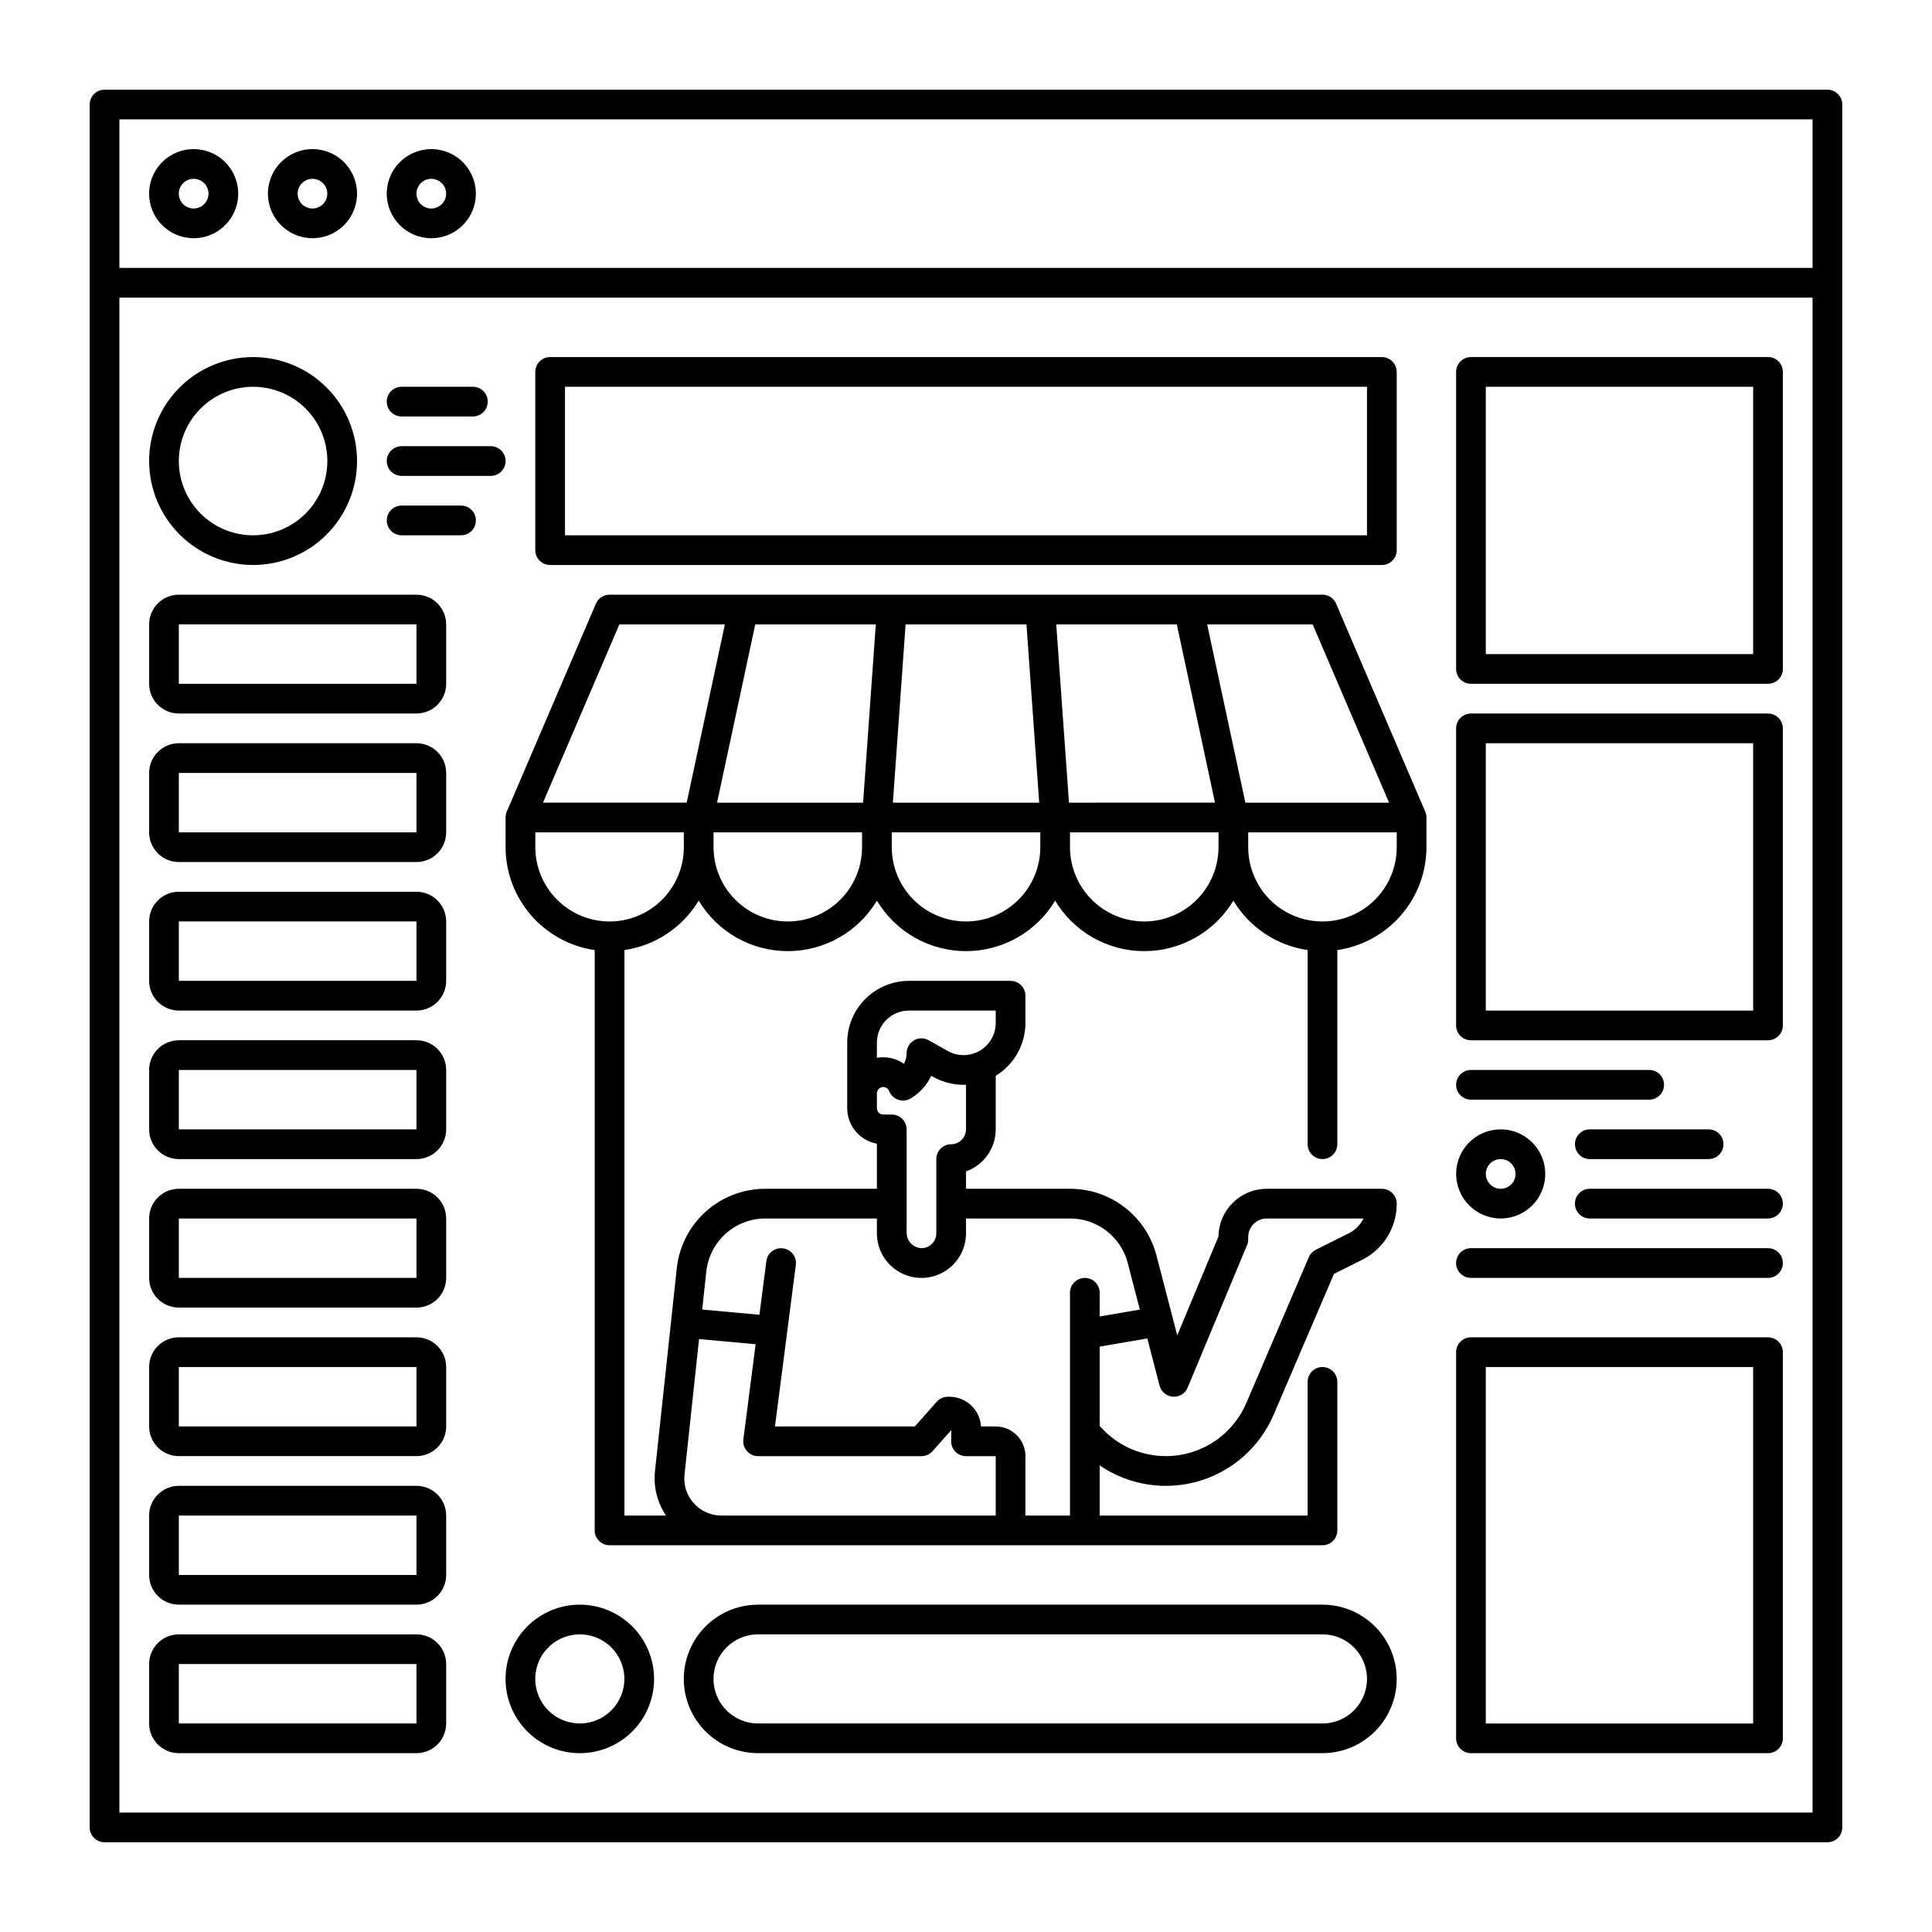
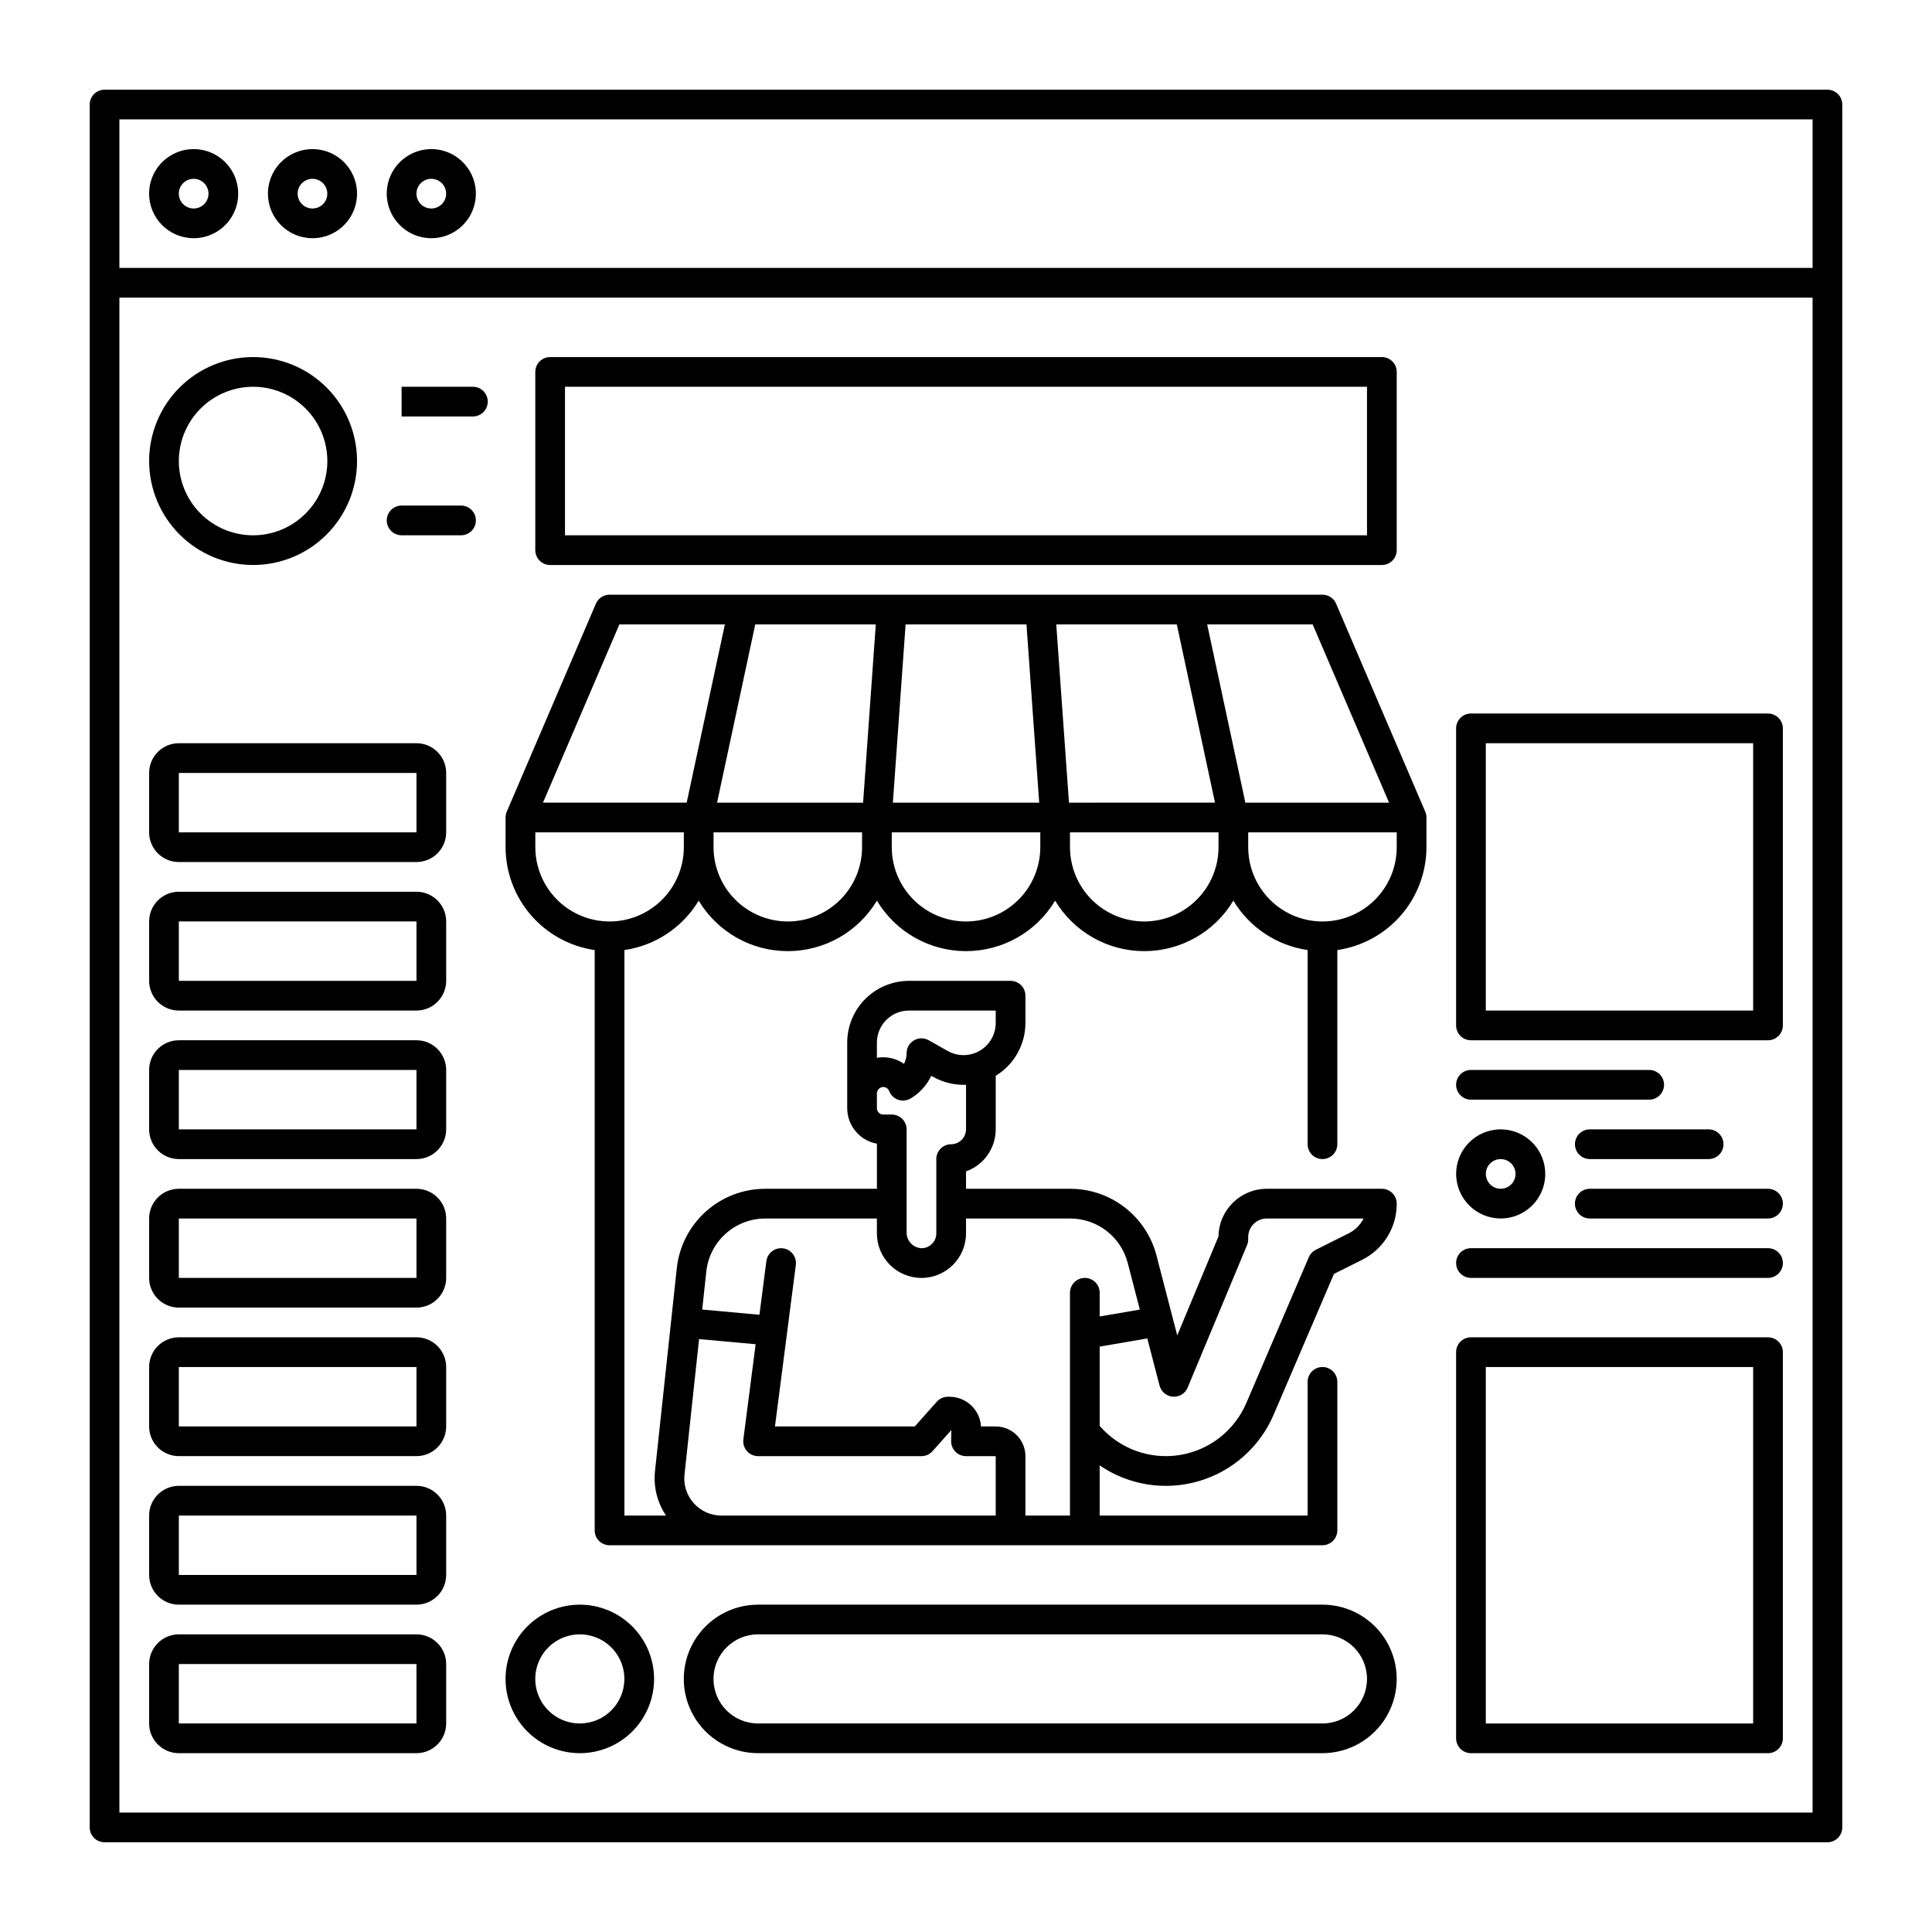
<svg xmlns="http://www.w3.org/2000/svg" fill="#000000" width="800px" height="800px" version="1.1" viewBox="144 144 512 512">
  <g>
    <path d="m628.29 167.77h-456.58c-2.176 0-3.938 1.762-3.938 3.938v456.58c0 1.043 0.414 2.043 1.152 2.781 0.738 0.738 1.738 1.152 2.785 1.152h456.58c1.043 0 2.043-0.414 2.781-1.152 0.738-0.738 1.152-1.738 1.152-2.781v-456.58c0-1.047-0.414-2.047-1.152-2.785-0.738-0.738-1.738-1.152-2.781-1.152zm-3.938 7.871v39.363h-448.71v-39.363zm-448.71 448.71v-401.47h448.71v401.47z" />
    <path d="m195.32 207.13c4.777 0 9.082-2.875 10.91-7.289 1.828-4.41 0.816-9.492-2.559-12.867-3.379-3.379-8.457-4.387-12.867-2.559-4.414 1.828-7.289 6.133-7.289 10.906 0.004 6.519 5.289 11.801 11.805 11.809zm0-15.742c1.594 0 3.027 0.957 3.637 2.43 0.609 1.469 0.273 3.164-0.852 4.289s-2.82 1.461-4.289 0.852c-1.473-0.609-2.43-2.043-2.43-3.637 0-2.172 1.762-3.934 3.934-3.934z" />
    <path d="m226.81 207.13c4.777 0 9.082-2.875 10.91-7.289 1.828-4.41 0.816-9.492-2.559-12.867-3.379-3.379-8.457-4.387-12.867-2.559-4.414 1.828-7.289 6.133-7.289 10.906 0.004 6.519 5.289 11.801 11.805 11.809zm0-15.742c1.594 0 3.027 0.957 3.637 2.43 0.609 1.469 0.273 3.164-0.852 4.289s-2.82 1.461-4.289 0.852c-1.473-0.609-2.43-2.043-2.43-3.637 0-2.172 1.762-3.934 3.934-3.934z" />
    <path d="m258.3 207.13c4.777 0 9.082-2.875 10.91-7.289 1.828-4.41 0.816-9.492-2.559-12.867-3.379-3.379-8.457-4.387-12.867-2.559-4.414 1.828-7.293 6.133-7.293 10.906 0.008 6.519 5.293 11.801 11.809 11.809zm0-15.742c1.594 0 3.027 0.957 3.637 2.43 0.609 1.469 0.273 3.164-0.852 4.289s-2.82 1.461-4.289 0.852c-1.473-0.609-2.43-2.043-2.43-3.637 0-2.172 1.762-3.934 3.934-3.934z" />
    <path d="m211.07 293.73c7.309 0 14.316-2.902 19.48-8.07 5.168-5.168 8.07-12.176 8.07-19.48 0-7.309-2.902-14.316-8.07-19.484-5.164-5.168-12.172-8.07-19.48-8.07-7.309 0-14.316 2.902-19.484 8.07-5.164 5.168-8.066 12.176-8.066 19.484 0.008 7.305 2.914 14.305 8.078 19.473 5.164 5.164 12.168 8.07 19.473 8.078zm0-47.23v-0.004c5.219 0 10.227 2.074 13.914 5.766 3.691 3.691 5.766 8.695 5.766 13.918 0 5.219-2.074 10.223-5.766 13.914-3.688 3.691-8.695 5.766-13.914 5.766s-10.227-2.074-13.918-5.766c-3.688-3.691-5.762-8.695-5.762-13.914 0.004-5.219 2.082-10.223 5.769-13.91 3.691-3.691 8.691-5.766 13.91-5.773z" />
-     <path d="m250.43 254.37h18.895c2.172 0 3.934-1.762 3.934-3.938 0-2.172-1.762-3.938-3.934-3.938h-18.895c-2.172 0-3.938 1.766-3.938 3.938 0 2.176 1.766 3.938 3.938 3.938z" />
-     <path d="m274.05 262.24h-23.617c-2.172 0-3.938 1.762-3.938 3.938 0 2.172 1.766 3.934 3.938 3.934h23.617c2.172 0 3.934-1.762 3.934-3.934 0-2.176-1.762-3.938-3.934-3.938z" />
-     <path d="m254.37 301.6h-62.977c-4.348 0.004-7.867 3.527-7.871 7.871v15.746c0.004 4.344 3.523 7.867 7.871 7.871h62.977c4.344-0.004 7.867-3.527 7.871-7.871v-15.746c-0.004-4.344-3.527-7.867-7.871-7.871zm-62.977 23.617v-15.746h62.977v15.742z" />
+     <path d="m250.43 254.37h18.895c2.172 0 3.934-1.762 3.934-3.938 0-2.172-1.762-3.938-3.934-3.938h-18.895z" />
    <path d="m254.37 340.96h-62.977c-4.348 0.008-7.867 3.527-7.871 7.875v15.742c0.004 4.348 3.523 7.867 7.871 7.871h62.977c4.344-0.004 7.867-3.523 7.871-7.871v-15.742c-0.004-4.348-3.527-7.867-7.871-7.875zm-62.977 23.617v-15.742h62.977v15.742z" />
    <path d="m254.37 380.32h-62.977c-4.348 0.004-7.867 3.523-7.871 7.871v15.742c0.004 4.348 3.523 7.867 7.871 7.871h62.977c4.344-0.004 7.867-3.523 7.871-7.871v-15.742c-0.004-4.348-3.527-7.867-7.871-7.871zm-62.977 23.613v-15.742h62.977v15.742z" />
    <path d="m254.37 419.68h-62.977c-4.348 0.004-7.867 3.523-7.871 7.871v15.742c0.004 4.348 3.523 7.867 7.871 7.875h62.977c4.344-0.008 7.867-3.527 7.871-7.875v-15.742c-0.004-4.348-3.527-7.867-7.871-7.871zm-62.977 23.613v-15.742h62.977v15.742z" />
    <path d="m254.37 459.04h-62.977c-4.348 0.004-7.867 3.527-7.871 7.871v15.746c0.004 4.344 3.523 7.867 7.871 7.871h62.977c4.344-0.004 7.867-3.527 7.871-7.871v-15.746c-0.004-4.344-3.527-7.867-7.871-7.871zm-62.977 23.617v-15.746h62.977v15.742z" />
    <path d="m254.37 498.4h-62.977c-4.348 0.004-7.867 3.527-7.871 7.871v15.746c0.004 4.344 3.523 7.867 7.871 7.871h62.977c4.344-0.004 7.867-3.527 7.871-7.871v-15.746c-0.004-4.344-3.527-7.867-7.871-7.871zm-62.977 23.617v-15.746h62.977v15.742z" />
    <path d="m254.37 537.76h-62.977c-4.348 0.008-7.867 3.527-7.871 7.875v15.742c0.004 4.344 3.523 7.867 7.871 7.871h62.977c4.344-0.004 7.867-3.527 7.871-7.871v-15.742c-0.004-4.348-3.527-7.867-7.871-7.875zm-62.977 23.617v-15.742h62.977v15.742z" />
    <path d="m254.37 577.12h-62.977c-4.348 0.008-7.867 3.527-7.871 7.875v15.742c0.004 4.348 3.523 7.867 7.871 7.871h62.977c4.344-0.004 7.867-3.523 7.871-7.871v-15.742c-0.004-4.348-3.527-7.867-7.871-7.875zm-62.977 23.617v-15.742h62.977v15.742z" />
    <path d="m289.79 293.73h220.42c1.043 0 2.043-0.414 2.781-1.152s1.156-1.738 1.156-2.785v-47.23c0-1.043-0.418-2.047-1.156-2.785-0.738-0.738-1.738-1.152-2.781-1.152h-220.42c-2.172 0-3.934 1.762-3.934 3.938v47.23c0 1.047 0.414 2.047 1.152 2.785 0.738 0.738 1.738 1.152 2.781 1.152zm3.938-47.23 212.54-0.004v39.359l-212.54 0.004z" />
-     <path d="m612.54 238.62h-78.719c-2.176 0-3.938 1.762-3.938 3.938v78.719c0 1.043 0.414 2.047 1.152 2.785 0.738 0.738 1.738 1.152 2.785 1.152h78.719c1.043 0 2.047-0.414 2.785-1.152s1.152-1.742 1.152-2.785v-78.719c0-1.043-0.414-2.047-1.152-2.785-0.738-0.738-1.742-1.152-2.785-1.152zm-3.938 78.719-70.848 0.004v-70.852h70.848z" />
    <path d="m612.54 333.09h-78.719c-2.176 0-3.938 1.762-3.938 3.938v78.719c0 1.043 0.414 2.047 1.152 2.785 0.738 0.738 1.738 1.152 2.785 1.152h78.719c1.043 0 2.047-0.414 2.785-1.152 0.738-0.738 1.152-1.742 1.152-2.785v-78.719c0-1.047-0.414-2.047-1.152-2.785s-1.742-1.152-2.785-1.152zm-3.938 78.719h-70.848v-70.848h70.848z" />
    <path d="m612.54 498.4h-78.719c-2.176 0-3.938 1.762-3.938 3.938v102.34c0 1.043 0.414 2.043 1.152 2.781 0.738 0.738 1.738 1.152 2.785 1.152h78.719c1.043 0 2.047-0.414 2.785-1.152s1.152-1.738 1.152-2.781v-102.34c0-1.047-0.414-2.047-1.152-2.785s-1.742-1.152-2.785-1.152zm-3.938 102.34h-70.848v-94.465h70.848z" />
    <path d="m521.7 359.09-23.617-55.105h0.004c-0.621-1.449-2.043-2.387-3.621-2.387h-188.93c-1.574 0-3 0.938-3.617 2.387l-23.617 55.105c-0.211 0.488-0.32 1.016-0.32 1.547v7.875c0.012 6.621 2.402 13.02 6.738 18.027 4.336 5.004 10.324 8.285 16.879 9.238v153.79c0 1.043 0.414 2.047 1.152 2.785 0.738 0.738 1.742 1.152 2.785 1.152h188.93c1.047 0 2.047-0.414 2.785-1.152 0.738-0.738 1.152-1.742 1.152-2.785v-39.359c0-2.176-1.762-3.938-3.938-3.938-2.172 0-3.934 1.762-3.934 3.938v35.426h-55.105v-13.285c7.672 5.246 17.289 6.781 26.215 4.184 8.922-2.598 16.215-9.055 19.875-17.598l16-37.34 7.406-3.703c2.781-1.375 5.117-3.5 6.746-6.137 1.633-2.637 2.488-5.68 2.481-8.777 0-1.047-0.418-2.047-1.156-2.785-0.738-0.738-1.738-1.152-2.781-1.152h-30.504c-6.992 0.008-12.684 5.621-12.793 12.609l-10.938 26.242-5.496-21.164c-1.312-5.062-4.269-9.547-8.406-12.746-4.137-3.203-9.219-4.941-14.449-4.941h-27.621v-4.613c4.711-1.672 7.863-6.129 7.871-11.133v-14.203c4.887-2.977 7.867-8.285 7.871-14.008v-7.211c0-1.043-0.414-2.047-1.152-2.785-0.738-0.738-1.738-1.152-2.785-1.152h-26.93c-4.336 0.004-8.496 1.727-11.562 4.793-3.07 3.066-4.797 7.227-4.801 11.562v17.387c0.004 4.625 3.316 8.586 7.871 9.406v11.957h-29.551c-5.828-0.012-11.457 2.137-15.793 6.031-4.34 3.898-7.082 9.262-7.695 15.059l-5.777 53.766h0.004c-0.438 4.133 0.598 8.285 2.914 11.738h-11.016v-149.86c8.191-1.191 15.418-6 19.68-13.094 4.977 8.301 13.941 13.379 23.617 13.379s18.641-5.078 23.617-13.379c4.973 8.301 13.941 13.379 23.617 13.379s18.641-5.078 23.613-13.379c4.977 8.301 13.941 13.379 23.617 13.379s18.641-5.078 23.617-13.379c4.266 7.094 11.488 11.902 19.68 13.094v51.453c0 2.176 1.762 3.938 3.934 3.938 2.176 0 3.938-1.762 3.938-3.938v-51.453c6.555-0.953 12.547-4.234 16.883-9.238 4.336-5.008 6.727-11.406 6.734-18.027v-7.875c0-0.531-0.109-1.059-0.32-1.547zm-70.406 152.11h0.004c0.426 1.637 1.848 2.82 3.531 2.938 1.688 0.121 3.262-0.852 3.91-2.41l15.742-37.766h0.004c0.199-0.48 0.301-0.996 0.301-1.516v-0.609c0.004-2.719 2.207-4.918 4.922-4.922h25.648c-0.852 1.707-2.242 3.09-3.949 3.938l-8.699 4.348c-0.832 0.418-1.492 1.113-1.859 1.969l-16.57 38.664c-3.148 7.344-9.855 12.555-17.75 13.781-7.898 1.23-15.871-1.695-21.102-7.738v-21.012l12.625-2.164zm-74.906-90.906c0.008-4.684 3.805-8.48 8.492-8.484h22.996v3.277c0 3.035-1.609 5.84-4.231 7.371-2.621 1.527-5.856 1.551-8.496 0.055l-5.019-2.832c-1.219-0.688-2.711-0.68-3.918 0.027-1.211 0.707-1.953 2-1.953 3.398 0.004 0.984-0.234 1.957-0.688 2.832-1.609-1.141-3.531-1.75-5.504-1.75-0.562 0-1.125 0.043-1.684 0.129zm0 17.102v-3.562c-0.02-0.945 0.719-1.73 1.66-1.773h0.023c0.688 0 1.305 0.422 1.555 1.062 0.605 1.59 2.16 2.613 3.859 2.539 0.75-0.051 1.473-0.297 2.094-0.715 2.266-1.406 4.074-3.438 5.215-5.848l0.469 0.266v-0.004c2.66 1.504 5.688 2.234 8.742 2.117v11.875c-0.043 2.18-1.84 3.914-4.016 3.883-2.144 0.043-3.859 1.793-3.859 3.938v19.68c0.004 1.043-0.406 2.043-1.145 2.781-0.734 0.738-1.734 1.152-2.773 1.152-2.219-0.098-3.961-1.926-3.953-4.144v-27.344c0-1.043-0.414-2.043-1.152-2.781-0.738-0.738-1.738-1.152-2.781-1.152h-2.254c-0.93 0-1.684-0.754-1.684-1.684zm-29.551 29.52h29.551v3.938c0 6.519 5.285 11.809 11.809 11.809 6.519 0 11.809-5.289 11.809-11.809v-3.938h27.621c3.484 0 6.875 1.16 9.633 3.293 2.758 2.137 4.731 5.125 5.606 8.5l3.203 12.344-10.641 1.828v-6.285c0-2.172-1.762-3.934-3.934-3.934-2.176 0-3.938 1.762-3.938 3.934v59.039l-11.809 0.004v-15.746c-0.004-4.344-3.527-7.867-7.871-7.871h-3.894c-0.277-4.426-3.945-7.871-8.375-7.871h-0.406c-1.121 0-2.191 0.48-2.938 1.316l-5.832 6.555h-37.055l5.527-42.793c0.277-2.156-1.242-4.129-3.398-4.406-2.156-0.281-4.129 1.242-4.41 3.398l-1.836 14.203-15.164-1.379 1.082-10.074h0.004c0.41-3.863 2.238-7.438 5.129-10.035 2.891-2.594 6.641-4.027 10.527-4.019zm-18.969 75.457c-1.879-2.074-2.777-4.852-2.461-7.633l3.852-35.867 14.996 1.359-3.258 25.219h0.004c-0.145 1.121 0.199 2.254 0.945 3.102 0.746 0.852 1.82 1.34 2.953 1.34h43.297c1.121 0 2.191-0.48 2.938-1.32l4.984-5.598-0.051 2.914c-0.02 1.055 0.387 2.074 1.129 2.828 0.738 0.754 1.75 1.176 2.809 1.176h7.871v15.742l-72.688 0.004c-2.797 0.012-5.465-1.176-7.32-3.266zm184.25-185.66h-38.082l-10.121-47.23h27.961zm-139.39 0h-38.699l10.121-47.23 31.945-0.004zm11.266-47.23h32.031l3.375 47.23h-38.777zm43.297 47.23-3.371-47.234h31.949l10.121 47.23zm-119.15-47.234h27.961l-10.121 47.23h-38.082zm-2.594 78.723c-5.219-0.008-10.223-2.082-13.91-5.773-3.691-3.688-5.766-8.691-5.769-13.906v-3.938h39.359v3.938c-0.008 5.215-2.082 10.219-5.769 13.906-3.691 3.691-8.695 5.766-13.91 5.773zm47.23 0c-5.219-0.008-10.219-2.082-13.91-5.773-3.688-3.688-5.762-8.691-5.769-13.906v-3.938h39.359v3.938c-0.004 5.215-2.082 10.219-5.769 13.906-3.691 3.691-8.691 5.766-13.91 5.773zm47.23 0h0.004c-5.219-0.008-10.223-2.082-13.91-5.773-3.691-3.688-5.766-8.691-5.769-13.906v-3.938h39.359v3.938c-0.008 5.215-2.082 10.219-5.773 13.906-3.688 3.691-8.691 5.766-13.906 5.773zm47.23 0h0.004c-5.219-0.008-10.219-2.082-13.91-5.773-3.688-3.688-5.766-8.691-5.769-13.906v-3.938h39.359v3.938c-0.004 5.215-2.082 10.219-5.769 13.906-3.691 3.691-8.691 5.766-13.91 5.773zm66.914-19.68h0.004c0 7.031-3.754 13.527-9.84 17.043-6.09 3.516-13.594 3.516-19.684 0-6.086-3.516-9.84-10.012-9.84-17.043v-3.938h39.359z" />
    <path d="m297.66 569.25c-5.223 0-10.227 2.074-13.918 5.766-3.691 3.691-5.766 8.695-5.766 13.914 0 5.223 2.074 10.227 5.766 13.918s8.695 5.762 13.918 5.762c5.219 0 10.223-2.07 13.914-5.762s5.766-8.695 5.766-13.918c-0.008-5.215-2.082-10.219-5.773-13.906-3.688-3.691-8.691-5.766-13.906-5.773zm0 31.488c-4.777 0-9.082-2.875-10.91-7.289-1.828-4.41-0.816-9.492 2.559-12.867 3.379-3.379 8.457-4.387 12.867-2.559 4.414 1.824 7.289 6.133 7.289 10.906-0.004 6.519-5.289 11.801-11.805 11.809z" />
    <path d="m494.46 569.25h-149.57c-7.031 0-13.527 3.75-17.043 9.84-3.516 6.09-3.516 13.594 0 19.68 3.516 6.09 10.012 9.84 17.043 9.84h149.57c7.031 0 13.531-3.75 17.047-9.84 3.516-6.086 3.516-13.59 0-19.68-3.516-6.09-10.016-9.84-17.047-9.84zm0 31.488h-149.57c-6.523 0-11.809-5.285-11.809-11.809 0-6.519 5.285-11.809 11.809-11.809h149.57c6.523 0 11.809 5.289 11.809 11.809 0 6.523-5.285 11.809-11.809 11.809z" />
    <path d="m266.18 277.98h-15.746c-2.172 0-3.938 1.766-3.938 3.938 0 2.176 1.766 3.938 3.938 3.938h15.746c2.172 0 3.934-1.762 3.934-3.938 0-2.172-1.762-3.938-3.934-3.938z" />
    <path d="m581.05 427.55h-47.23c-2.176 0-3.938 1.762-3.938 3.938 0 2.172 1.762 3.934 3.938 3.934h47.23c2.176 0 3.938-1.762 3.938-3.934 0-2.176-1.762-3.938-3.938-3.938z" />
    <path d="m541.7 466.91c4.777 0 9.082-2.875 10.91-7.289 1.828-4.41 0.816-9.492-2.562-12.867-3.375-3.379-8.453-4.387-12.867-2.559-4.41 1.824-7.289 6.133-7.289 10.906 0.008 6.519 5.289 11.801 11.809 11.809zm0-15.742c1.59 0 3.027 0.957 3.637 2.43 0.609 1.469 0.273 3.164-0.855 4.289-1.125 1.125-2.816 1.461-4.289 0.852-1.469-0.609-2.43-2.043-2.43-3.637 0-2.172 1.762-3.934 3.938-3.934z" />
    <path d="m612.54 474.78h-78.719c-2.176 0-3.938 1.766-3.938 3.938s1.762 3.938 3.938 3.938h78.719c2.176 0 3.938-1.766 3.938-3.938s-1.762-3.938-3.938-3.938z" />
    <path d="m612.54 459.04h-47.23c-2.176 0-3.938 1.762-3.938 3.938 0 2.172 1.762 3.934 3.938 3.934h47.23c2.176 0 3.938-1.762 3.938-3.934 0-2.176-1.762-3.938-3.938-3.938z" />
    <path d="m561.38 447.23c0 1.043 0.414 2.047 1.152 2.785 0.738 0.738 1.738 1.152 2.785 1.152h31.488c2.172 0 3.934-1.762 3.934-3.938 0-2.172-1.762-3.938-3.934-3.938h-31.488c-2.176 0-3.938 1.766-3.938 3.938z" />
  </g>
</svg>